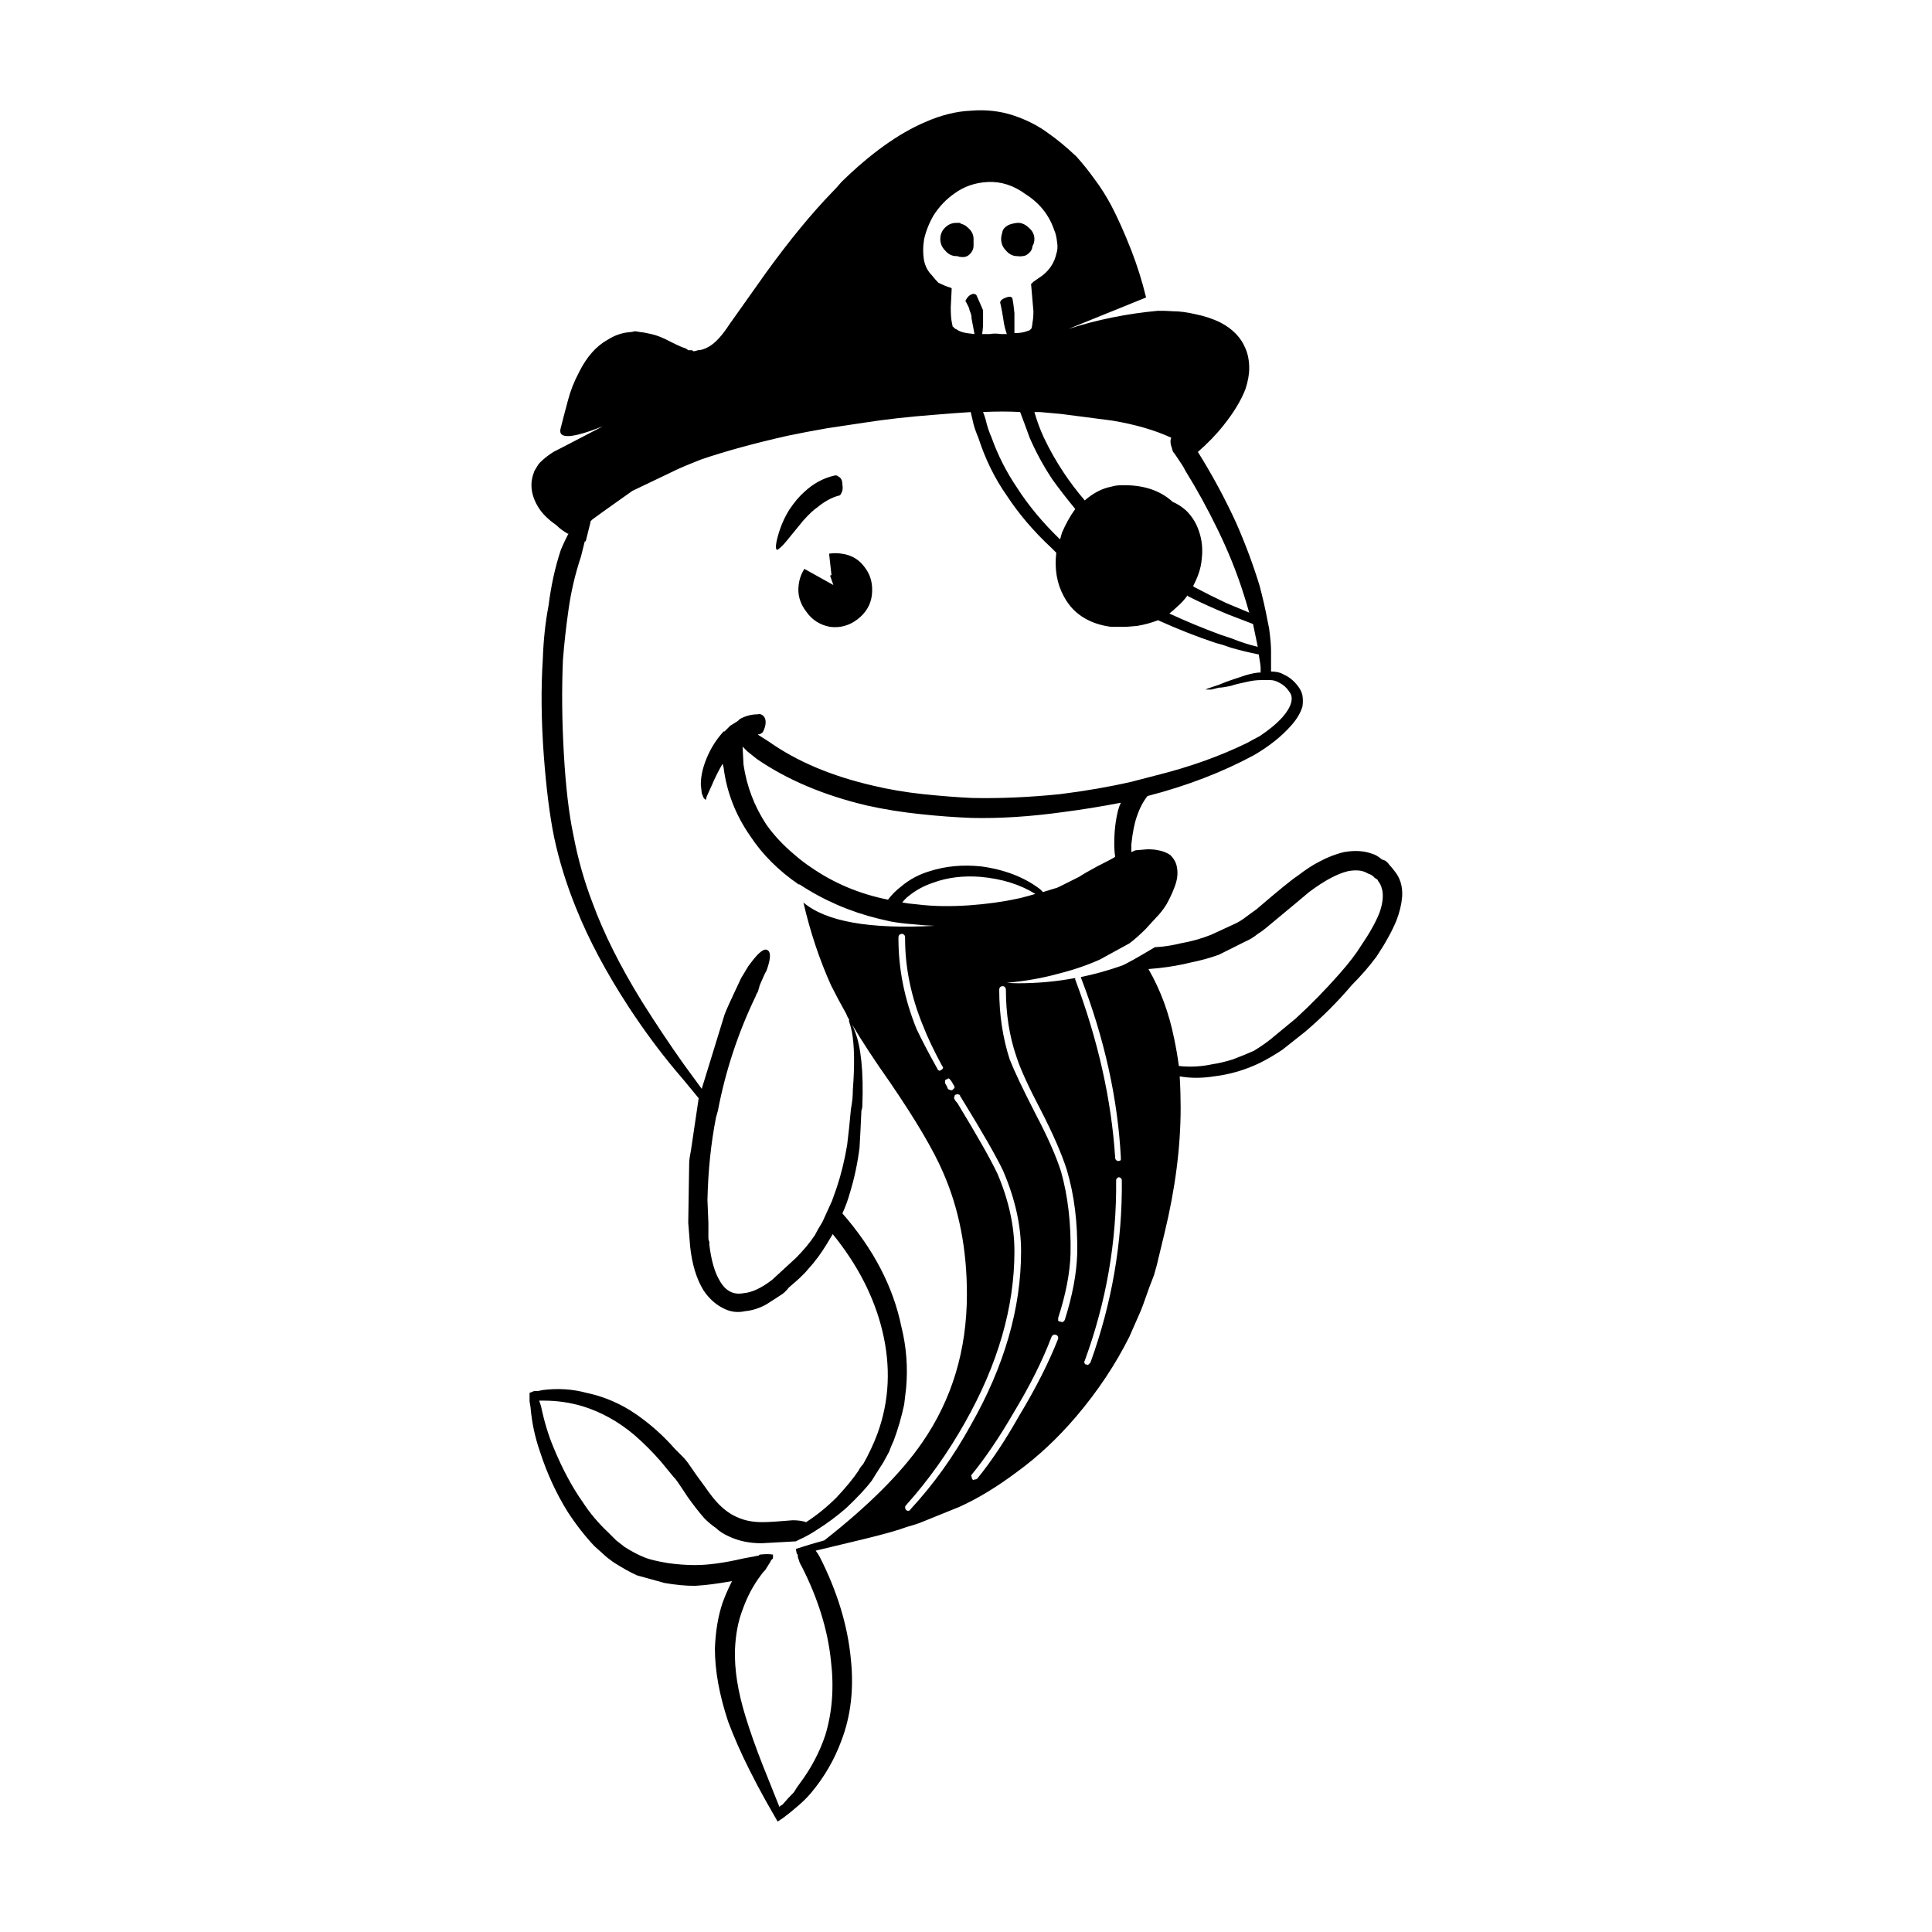
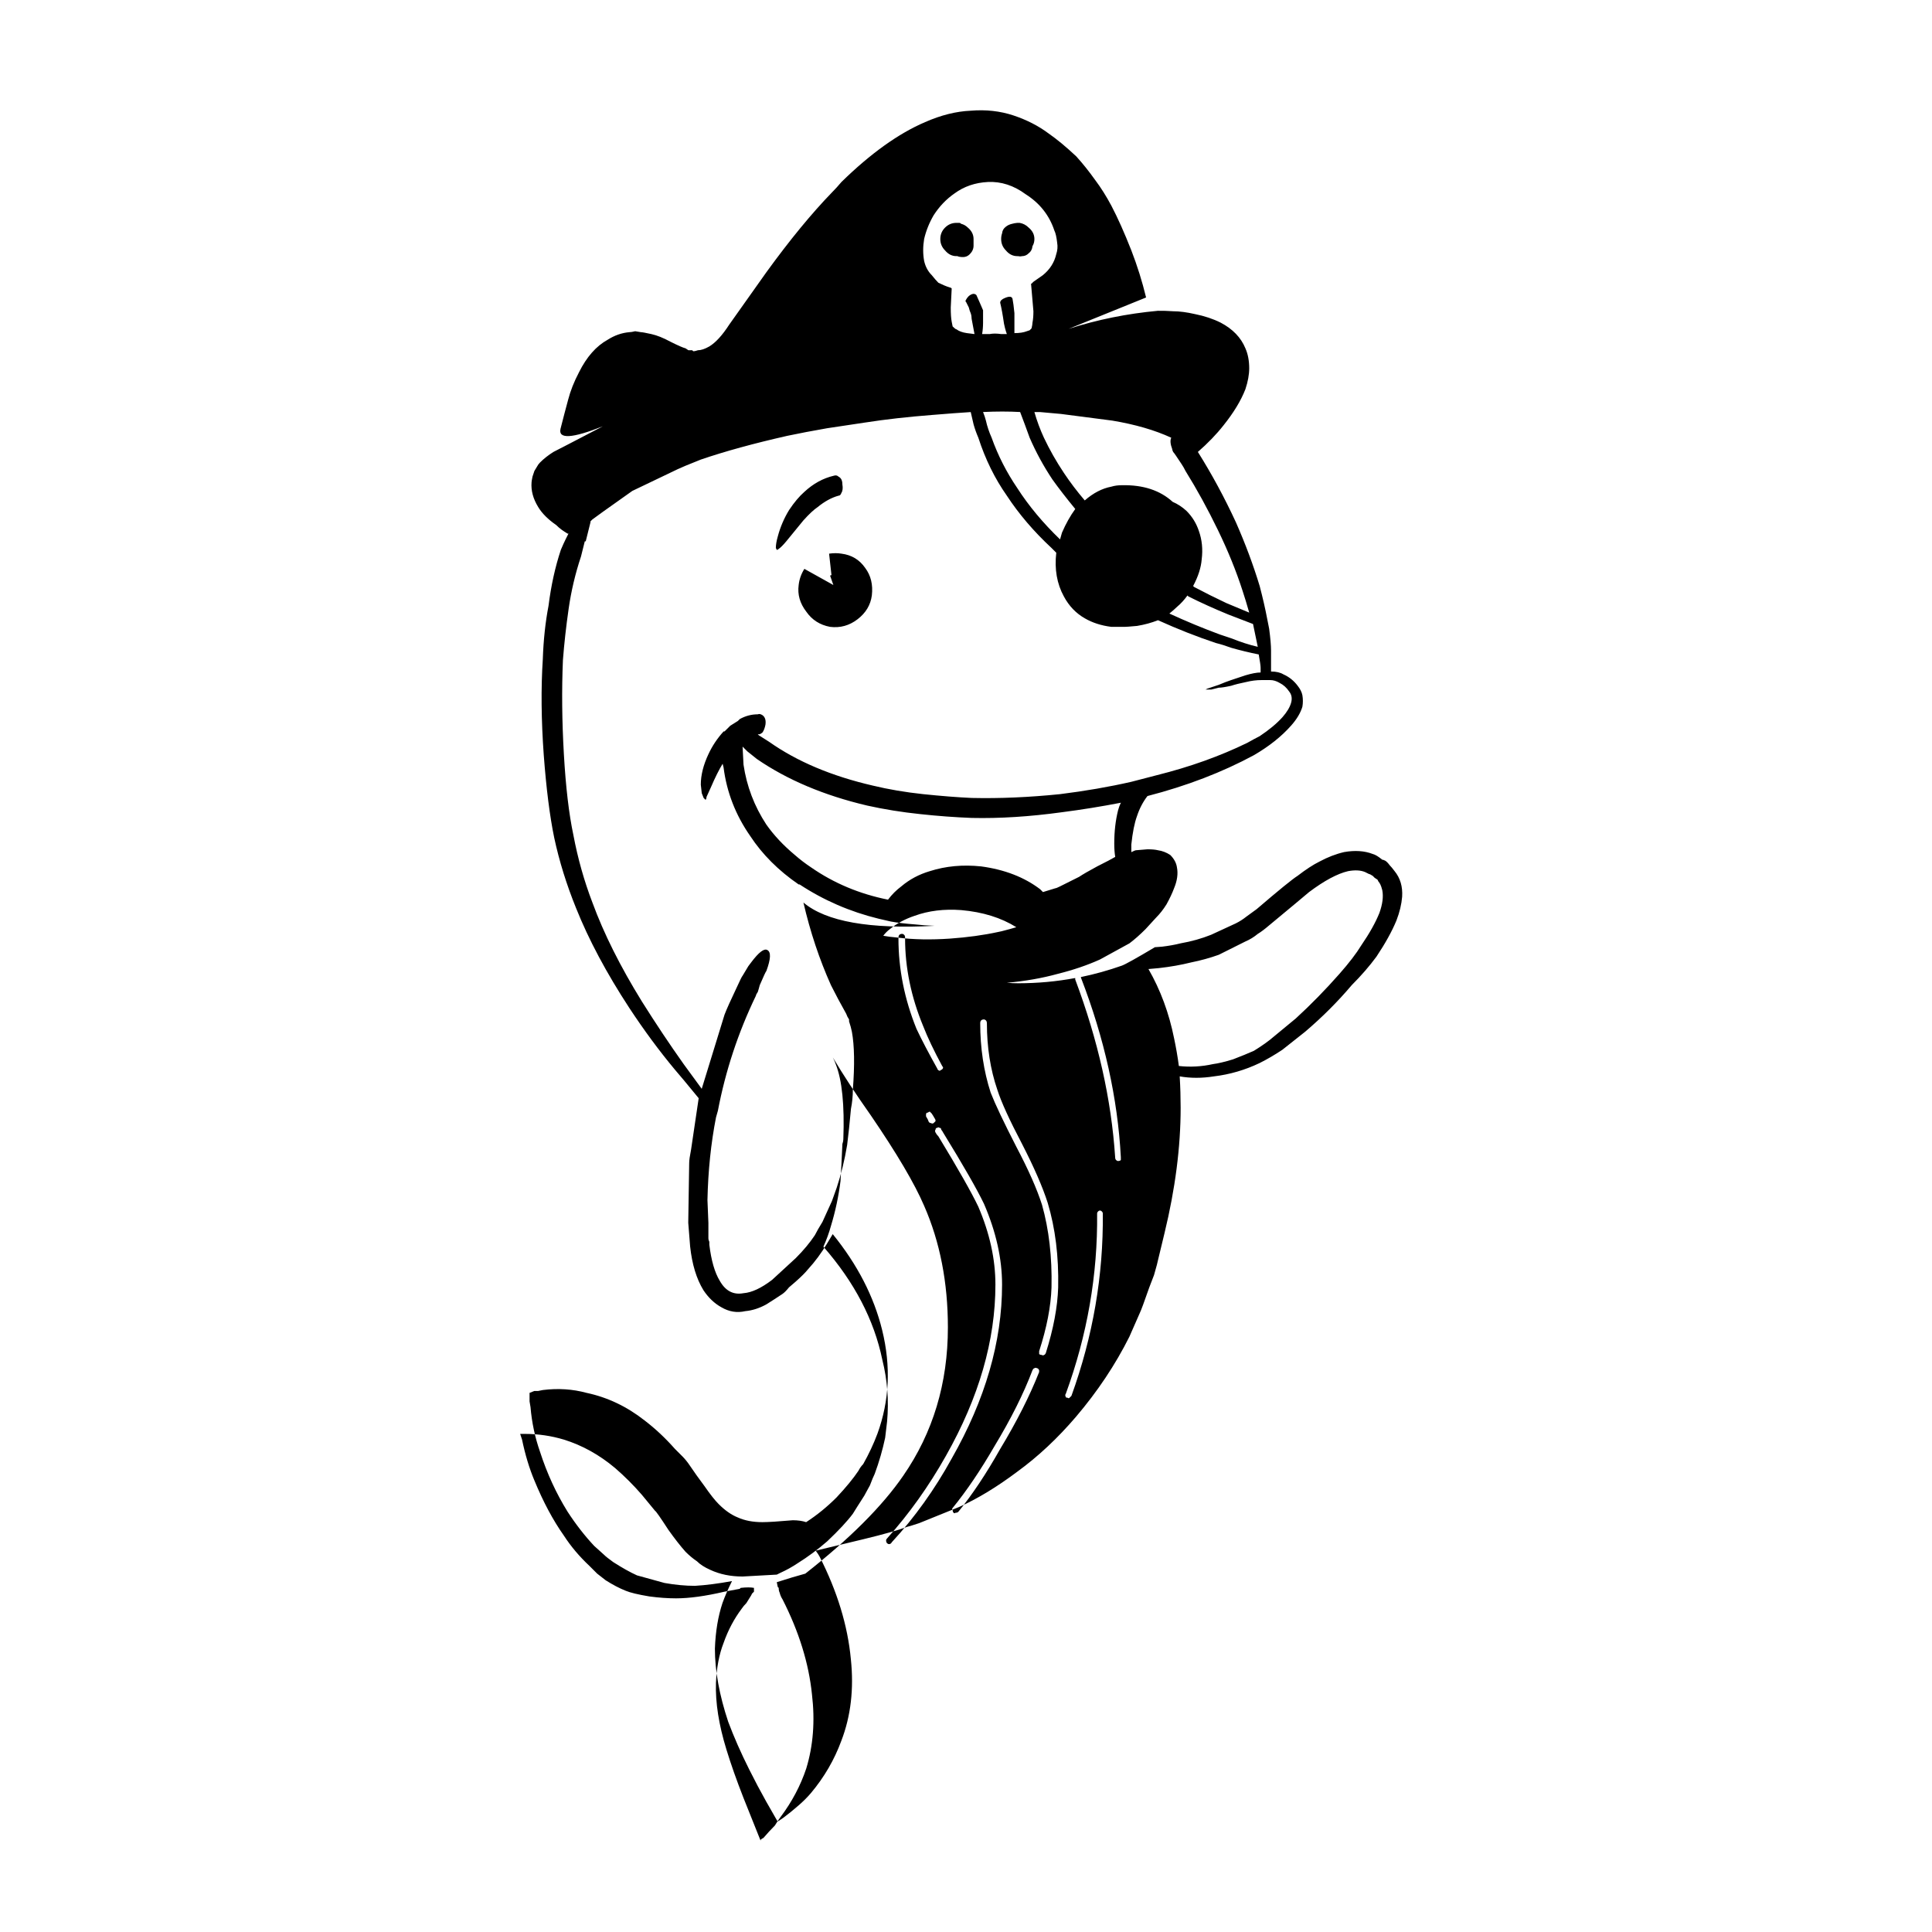
<svg xmlns="http://www.w3.org/2000/svg" fill="#000000" width="800px" height="800px" version="1.1" viewBox="144 144 512 512">
-   <path d="m285.62 268.81 0.758-1.258c0.168-0.336 0.422-0.672 0.758-1.008 1.004-1.008 2.184-1.93 3.523-2.773 1.008-0.5 5.371-2.769 13.102-6.801-8.172 3.242-11.91 3.453-11.211 0.629 0.715-2.812 1.387-5.371 2.016-7.684 0.602-2.336 1.566-4.773 2.898-7.305 2.012-4.031 4.531-6.887 7.559-8.566 1.844-1.176 3.777-1.848 5.789-2.016 0.336 0 0.84-0.082 1.516-0.25l1.512 0.25c0.336 0 1.258 0.168 2.769 0.504 1.512 0.336 3.188 1.008 5.039 2.016 2.016 1.008 3.356 1.598 4.031 1.766l0.758 0.504h1.008l0.25 0.25h0.25c0.168 0 0.5-0.082 1.008-0.25 0.84 0 1.844-0.336 3.019-1.008 1.676-1.008 3.445-2.941 5.289-5.793l9.824-13.855c6.215-8.566 12.008-15.617 17.383-21.16 0.836-0.84 1.684-1.766 2.519-2.769 7.723-7.559 15.113-12.848 22.168-15.871 4.195-1.848 8.227-2.856 12.09-3.023 4.031-0.336 7.809 0.082 11.336 1.258 3.527 1.176 6.637 2.769 9.324 4.785 2.184 1.512 4.613 3.527 7.301 6.047 1.684 1.848 3.359 3.945 5.039 6.297 1.516 2.016 2.941 4.281 4.285 6.801 1.676 3.191 3.438 7.137 5.289 11.84 1.574 4.07 2.879 8.23 3.906 12.469l-20.531 8.316c7.609-2.441 15.504-4.039 23.68-4.789 1.25-0.02 2.59 0.023 4.031 0.125 1.676 0 3.606 0.254 5.789 0.754 2.519 0.504 4.789 1.258 6.805 2.269 3.191 1.68 5.371 3.945 6.547 6.801 0.668 1.512 1.008 3.273 1.008 5.289 0 1.68-0.34 3.527-1.008 5.543-1.176 3.023-3.109 6.215-5.797 9.57-1.844 2.352-4.113 4.703-6.801 7.055 3.695 5.879 7.055 12.094 10.078 18.641 2.519 5.711 4.613 11.336 6.297 16.879 0.836 3.191 1.512 6.129 2.016 8.816l0.5 2.519c0.336 2.519 0.5 4.449 0.5 5.793v5.543c1.348 0 2.441 0.25 3.277 0.754 1.512 0.672 2.769 1.68 3.777 3.023 0.668 0.84 1.094 1.68 1.258 2.519 0.168 1.008 0.168 2.016 0 3.023-0.5 1.676-1.512 3.359-3.019 5.039-2.519 2.856-5.797 5.457-9.824 7.809-8.398 4.535-17.805 8.145-28.215 10.832-1.172 1.512-2.098 3.273-2.769 5.293-0.676 1.848-1.176 4.367-1.512 7.559v2.016c0.668-0.336 1.094-0.504 1.258-0.504l3.019-0.25c1.18 0 2.102 0.082 2.773 0.25 1.172 0.168 2.262 0.59 3.273 1.258 1.008 1.008 1.598 2.098 1.766 3.273 0.336 1.68 0.078 3.527-0.758 5.543-0.5 1.344-1.176 2.769-2.016 4.281-0.836 1.344-1.762 2.519-2.769 3.523l-2.769 3.023c-1.512 1.512-2.941 2.773-4.281 3.777l-7.812 4.281c-3.356 1.512-7.051 2.769-11.078 3.777-4.234 1.168-8.766 1.965-13.605 2.394 1.098 0.082 2.102 0.125 3.019 0.125 5.141 0 10.18-0.461 15.113-1.387v0.375c6.047 16.121 9.574 31.824 10.582 47.105 0 0.336 0.078 0.59 0.25 0.754 0.168 0.168 0.336 0.254 0.5 0.254 0.34 0 0.586-0.082 0.758-0.254v-0.754c-0.84-15.617-4.363-31.488-10.582-47.609v-0.129c3.672-0.762 7.281-1.766 10.832-3.019 0.914-0.324 3.856-1.965 8.816-4.914h0.25c0.547-0.039 1.086-0.082 1.637-0.125 1.723-0.203 3.367-0.496 4.91-0.883 2.856-0.504 5.543-1.258 8.062-2.266l6.547-3.023c1.008-0.504 1.93-1.094 2.769-1.766l2.769-2.016c5.879-5.039 9.492-7.977 10.832-8.816 2.184-1.68 4.113-2.941 5.797-3.777 2.184-1.176 4.363-2.016 6.547-2.519 2.856-0.504 5.371-0.336 7.559 0.504 0.676 0.168 1.512 0.672 2.519 1.512 0.168 0 0.418 0.082 0.754 0.25 0.336 0.168 0.758 0.59 1.258 1.258 0.336 0.336 0.758 0.84 1.258 1.512 1.516 1.848 2.184 4.113 2.016 6.801-0.168 2.016-0.668 4.113-1.512 6.297-1.176 2.856-2.938 6.043-5.289 9.57-1.852 2.519-4.035 5.039-6.555 7.559-3.691 4.367-7.809 8.48-12.34 12.344l-6.047 4.789c-2.016 1.344-4.031 2.519-6.047 3.527-3.863 1.848-7.891 3.019-12.094 3.523-3.188 0.504-6.211 0.504-9.066 0 0.172 2.856 0.25 5.625 0.25 8.312 0 10.414-1.426 21.496-4.281 33.25l-1.762 7.305c0 0.168-0.336 1.426-1.008 3.777l-1.258 3.273c-1.344 3.863-2.184 6.129-2.519 6.801l-2.769 6.297c-3.699 7.391-8.398 14.441-14.109 21.16-4.871 5.711-10.078 10.582-15.617 14.613-5.371 4.031-10.5 7.137-15.363 9.32l-10.582 4.281c-1.512 0.504-2.598 0.84-3.273 1.008-2.184 0.84-6.047 1.93-11.586 3.273l-12.594 3.023c0.5 0.672 0.836 1.176 1.004 1.512 4.703 9.238 7.477 18.305 8.316 27.207 0.836 7.894 0 15.113-2.519 21.664-1.852 5.039-4.535 9.656-8.059 13.855-1.008 1.176-2.102 2.266-3.277 3.273-1.344 1.176-2.688 2.269-4.031 3.273l-1.512 1.008-3.027-5.293c-1.512-2.688-3.019-5.539-4.531-8.562-2.184-4.367-4.035-8.566-5.543-12.594-2.348-7.055-3.527-13.52-3.527-19.398 0.168-4.535 0.84-8.566 2.016-12.09 0.668-1.848 1.512-3.777 2.519-5.793-3.695 0.672-6.965 1.09-9.824 1.258-2.519 0-5.207-0.254-8.059-0.758l-7.305-2.016c-1.852-0.84-3.945-2.016-6.297-3.523-1.176-0.84-2.016-1.512-2.519-2.016l-2.519-2.266c-2.519-2.688-4.871-5.711-7.055-9.07-3.019-4.867-5.457-10.16-7.301-15.871-1.348-3.863-2.184-7.809-2.519-11.84l-0.254-1.512v-1.258-0.504-0.504l1.258-0.5h1.008l1.258-0.254c4.031-0.504 7.898-0.25 11.586 0.754 5.543 1.176 10.668 3.609 15.371 7.305 2.856 2.184 5.539 4.703 8.059 7.559l2.016 2.016c0.668 0.672 1.34 1.512 2.012 2.519 1.008 1.512 2.269 3.273 3.777 5.293 1.512 2.184 2.769 3.777 3.777 4.785 1.676 1.68 3.359 2.856 5.039 3.527 1.844 0.84 4.031 1.258 6.547 1.258 1.516 0 4.203-0.168 8.062-0.504 1.344 0 2.519 0.168 3.527 0.504 2.856-1.848 5.539-4.031 8.059-6.551 2.519-2.688 4.449-5.039 5.797-7.055 0.336-0.672 0.754-1.258 1.258-1.766 1.512-2.688 2.769-5.371 3.777-8.059 3.188-8.734 3.609-17.887 1.258-27.457-2.184-8.898-6.555-17.383-13.102-25.441l-1.512 2.519c-1.512 2.519-3.188 4.785-5.039 6.801-0.668 0.84-1.762 1.934-3.277 3.277l-1.762 1.512c-0.668 0.84-1.258 1.426-1.762 1.766-1.516 1.008-2.941 1.93-4.285 2.769-1.844 1.008-3.695 1.598-5.539 1.766-2.184 0.504-4.285 0.168-6.297-1.008-1.844-1.008-3.445-2.519-4.789-4.535-1.852-3.023-3.019-6.887-3.527-11.586 0-0.168-0.168-2.269-0.5-6.297l0.25-15.871c0-0.672 0.168-1.848 0.5-3.527l2.016-13.605c-3.019-3.691-5.121-6.211-6.297-7.559-4.203-5.039-8.227-10.496-12.094-16.375-6.043-9.234-10.746-18.051-14.105-26.449-2.519-6.211-4.453-12.426-5.789-18.641-1.18-5.711-2.102-13.016-2.773-21.918-0.668-9.238-0.754-17.719-0.25-25.441 0.172-5.039 0.676-9.742 1.512-14.109 0.676-5.371 1.766-10.328 3.277-14.859 0.5-1.176 0.926-2.102 1.258-2.773l0.758-1.512-0.219 0.023c-1.172-0.672-2.184-1.426-3.019-2.269-2.184-1.512-3.777-3.106-4.789-4.785-1.344-2.184-1.934-4.367-1.762-6.551 0-0.168 0.082-0.672 0.25-1.512zm38.043-0.504-12.094 5.793-7.809 5.543c-0.676 0.5-1.598 1.176-2.769 2.016l-0.508 0.504v0.25l-1.258 5.039h-0.25l-1.008 4.031c-1.512 4.535-2.602 9.152-3.273 13.855-0.676 4.703-1.18 9.238-1.516 13.605-0.336 7.894-0.25 16.207 0.254 24.941 0.5 8.734 1.34 15.871 2.519 21.41 1.172 6.215 2.856 12.176 5.039 17.883 3.019 8.23 7.391 16.961 13.098 26.199 3.695 5.879 7.391 11.418 11.086 16.625l4.789 6.547 6.043-19.648c0.508-1.344 1.594-3.777 3.277-7.305 0.836-1.848 1.344-2.856 1.512-3.023l1.512-2.519 0.758-1.008c2.016-2.688 3.445-3.777 4.281-3.273 1.008 0.504 0.926 2.352-0.25 5.543-0.168 0.168-0.754 1.426-1.762 3.777-0.172 0.672-0.34 1.258-0.508 1.766-0.336 0.5-0.5 0.84-0.5 1.008-4.703 9.742-8.059 19.902-10.078 30.48l-0.5 1.762c-1.348 6.887-2.102 14.191-2.269 21.918l0.25 6.047v4.031c0 0.336 0.082 0.672 0.25 1.008v0.754c0.508 4.199 1.434 7.391 2.769 9.57 1.516 2.688 3.609 3.777 6.297 3.273 2.184-0.168 4.703-1.344 7.559-3.523l6.297-5.793c2.016-2.016 3.699-4.031 5.039-6.047 0.508-1.008 1.18-2.184 2.016-3.527 0.668-1.512 1.512-3.359 2.519-5.539l1.258-3.527c1.176-3.527 2.098-7.305 2.769-11.336 0.34-2.688 0.676-5.879 1.008-9.57 0.336-1.68 0.5-3.359 0.5-5.039 0.508-6.551 0.422-11.672-0.25-15.367-0.168-0.84-0.418-1.762-0.754-2.769v-0.504c-0.336-0.504-0.59-1.008-0.758-1.512-1.512-2.688-2.856-5.207-4.031-7.559-3.066-6.828-5.504-14.137-7.305-21.918 5.973 5.055 17.559 7.109 34.766 6.172-1.852-0.059-3.617-0.184-5.293-0.379-2.352-0.168-4.449-0.418-6.297-0.754l-3.273-0.754c-7.559-1.848-14.527-4.871-20.91-9.07h-0.25c-5.371-3.691-9.652-7.977-12.848-12.848-3.863-5.543-6.215-11.586-7.055-18.137l-0.25-1.008c-1.008 1.676-2.016 3.695-3.019 6.043l-1.258 2.773c0 0.336-0.09 0.59-0.254 0.754-0.168-0.168-0.336-0.336-0.5-0.504l-0.5-1.258c-0.168-1.344-0.254-2.098-0.254-2.269 0-2.519 0.676-5.207 2.016-8.059 1.008-2.184 2.352-4.199 4.031-6.047h0.25l1.516-1.512 2.012-1.258 0.508-0.504c1.512-0.84 3.106-1.258 4.781-1.258 0.336-0.168 0.758-0.082 1.258 0.25 0.676 0.504 0.926 1.344 0.758 2.519-0.168 0.84-0.422 1.512-0.758 2.016-0.168 0.168-0.418 0.336-0.754 0.504l-0.516-0.004 0.254 0.254 2.769 1.762c7.387 5.207 16.543 9.07 27.457 11.59 4.195 1.008 8.648 1.766 13.348 2.266 4.871 0.504 9.156 0.84 12.848 1.008 7.391 0.168 15.203-0.168 23.43-1.008 6.723-0.84 13.02-1.93 18.895-3.273l6.801-1.766c8.738-2.184 16.707-5.039 23.93-8.562 1.18-0.672 2.269-1.258 3.277-1.766 2.519-1.68 4.535-3.359 6.047-5.039 1.176-1.344 1.934-2.602 2.269-3.777 0.336-1.176 0.168-2.184-0.508-3.023-0.676-1.008-1.512-1.766-2.519-2.266-0.84-0.504-1.676-0.758-2.519-0.758h-2.269c-1.34 0-2.688 0.168-4.031 0.504-1.676 0.336-3.019 0.672-4.031 1.008-1.512 0.336-2.602 0.504-3.277 0.504-0.668 0.168-1.34 0.336-2.012 0.5h-0.508-0.5-0.5l0.5-0.25 3.019-1.008c1.18-0.5 2.269-0.922 3.277-1.258 1.512-0.5 2.769-0.922 3.777-1.258 1.684-0.5 3.019-0.754 4.031-0.754v-1.258c0-0.504-0.168-1.676-0.5-3.523-2.519-0.504-4.953-1.094-7.305-1.766-1.344-0.504-2.688-0.926-4.031-1.258-5.039-1.68-10.16-3.695-15.363-6.047-1.684 0.672-3.527 1.176-5.543 1.512-1.844 0.168-2.938 0.25-3.273 0.25h-1.766-1.762c-2.691-0.336-5.039-1.094-7.055-2.269-2.348-1.344-4.195-3.273-5.539-5.793-1.844-3.359-2.519-7.219-2.016-11.586l-1.258-1.258c-4.699-4.367-8.645-8.984-11.836-13.855-3.191-4.535-5.711-9.656-7.559-15.367-0.508-1.172-0.926-2.348-1.258-3.523l-0.758-3.273c-2.688 0.168-6.047 0.418-10.078 0.754-6.547 0.504-12.512 1.176-17.883 2.016l-10.078 1.512c-3.863 0.676-7.391 1.344-10.578 2.016-8.906 2.016-16.543 4.113-22.926 6.297-3.359 1.336-5.379 2.176-6.047 2.512zm74.562-65.242c0.168 0 0.336 0.082 0.5 0.25 0.676 0.168 1.258 0.504 1.766 1.008 1.004 0.84 1.512 1.848 1.512 3.023v0.754 1.008c0 0.84-0.34 1.594-1.008 2.266-0.5 0.504-1.094 0.754-1.762 0.754-0.676 0-1.18-0.082-1.516-0.25h-0.25c-1.176 0-2.18-0.504-3.019-1.512-0.84-0.84-1.258-1.848-1.258-3.023s0.418-2.184 1.258-3.023c0.84-0.84 1.844-1.258 3.019-1.258 0.172 0.004 0.418 0.004 0.758 0.004zm15.867 0h0.129c0.914 0.156 1.711 0.574 2.391 1.258 1.008 0.84 1.516 1.848 1.516 3.023 0 0.688-0.168 1.32-0.508 1.891-0.082 0.82-0.422 1.453-1.008 1.891-0.5 0.504-1.094 0.754-1.762 0.754-0.344 0.086-0.68 0.086-1.008 0h-0.25c-1.176 0-2.184-0.504-3.019-1.512-0.84-0.84-1.258-1.848-1.258-3.023 0-0.535 0.078-1.039 0.25-1.512 0.062-0.723 0.398-1.309 1.008-1.762 0.453-0.367 1.004-0.621 1.633-0.758 0.434-0.125 0.895-0.211 1.387-0.25h0.5zm-8.309-10.832c-3.359 0.168-6.297 1.176-8.816 3.023-2.184 1.512-4.031 3.441-5.543 5.793-1.172 2.016-2.012 4.113-2.519 6.297-0.336 2.016-0.336 3.945 0 5.793 0.336 1.512 1.008 2.769 2.016 3.777 0.668 0.84 1.258 1.512 1.762 2.016 1.008 0.504 2.016 0.926 3.027 1.258 0.168 0 0.336 0.082 0.5 0.254l-0.25 5.039c0 1.676 0.082 2.938 0.25 3.777l0.25 1.258c0.508 0.5 0.84 0.754 1.008 0.754 0.676 0.504 1.598 0.84 2.769 1.008l2.016 0.254-0.758-4.031c0-0.5-0.078-1.008-0.25-1.512-0.168-0.336-0.336-0.84-0.5-1.512l-0.758-1.512c-0.168 0-0.168-0.168 0-0.504 0.172-0.336 0.418-0.672 0.758-1.008 0.84-0.672 1.512-0.754 2.012-0.254 0.168 0.336 0.508 1.094 1.008 2.269l0.758 1.766v3.273c0 1.008-0.082 2.016-0.25 3.023h2.012c0.84-0.168 1.844-0.168 3.027 0h1.512l-0.25-0.754c-0.168-0.504-0.336-1.176-0.508-2.016-0.336-2.348-0.676-4.195-1.008-5.539 0-0.504 0.422-0.926 1.258-1.258 1.18-0.504 1.852-0.422 2.016 0.25 0.168 0.84 0.336 2.098 0.5 3.777v4.281 1.008c1.348 0 2.441-0.168 3.277-0.5l0.758-0.254 0.5-0.504c0.168-0.672 0.25-1.172 0.25-1.512 0.172-0.84 0.25-1.848 0.25-3.023l-0.629-7.305h0.129l0.5-0.504 2.519-1.766c1.852-1.512 3.027-3.359 3.527-5.543 0.34-1.008 0.418-2.016 0.25-3.023-0.168-1.512-0.418-2.602-0.754-3.273-1.344-4.031-3.863-7.219-7.559-9.57-3.184-2.352-6.539-3.441-10.066-3.273zm-39.555 78.09c0.676 0.336 1.008 1.008 1.008 2.016 0.172 1.008 0.082 1.766-0.25 2.269-0.168 0.5-0.422 0.754-0.758 0.754-1.844 0.504-3.691 1.512-5.539 3.023-1.008 0.672-2.269 1.848-3.777 3.523-2.352 2.856-3.863 4.703-4.535 5.543-0.836 1.008-1.512 1.68-2.012 2.016-0.172 0.168-0.34 0.254-0.508 0.254l-0.25-0.504c0-0.84 0.172-1.848 0.508-3.023 0.668-2.519 1.676-4.871 3.019-7.055 1.344-2.016 2.688-3.609 4.031-4.789 2.352-2.184 4.953-3.609 7.809-4.281 0.504-0.168 0.922-0.082 1.254 0.254zm51.898-17.129c0.668 2.348 1.512 4.617 2.519 6.801 1.512 3.191 3.273 6.297 5.289 9.32 1.676 2.519 3.527 4.953 5.539 7.305 2.254-1.969 4.606-3.188 7.055-3.652 0.828-0.25 1.746-0.379 2.769-0.379 5.629-0.121 10.121 1.344 13.477 4.41 1.324 0.57 2.543 1.367 3.656 2.394 1.512 1.512 2.598 3.273 3.273 5.293 0.84 2.348 1.094 4.867 0.758 7.559-0.172 2.184-0.926 4.535-2.269 7.055l0.25 0.25c2.859 1.512 5.711 2.941 8.566 4.281 2.016 0.84 4.031 1.68 6.047 2.519-0.676-2.352-1.258-4.281-1.766-5.793-1.676-5.207-3.856-10.582-6.547-16.121-2.688-5.543-5.539-10.746-8.566-15.617-0.336-0.672-0.668-1.258-1.004-1.762l-1.516-2.269c-0.336-0.504-0.586-0.84-0.754-1.008-0.172-0.336-0.25-0.586-0.25-0.754-0.508-1.344-0.59-2.348-0.254-3.023-4.363-2.016-9.57-3.523-15.617-4.535l-13.605-1.766c-0.168 0-2.012-0.168-5.539-0.5zm-12.852 2.266c0.336 1.512 0.84 3.023 1.516 4.535 1.676 4.703 3.945 9.152 6.801 13.352 3.019 4.699 6.801 9.234 11.336 13.602l0.5-1.766c1.008-2.348 2.184-4.449 3.527-6.297-2.348-2.856-4.363-5.457-6.047-7.809-2.352-3.527-4.363-7.219-6.043-11.086-0.84-2.348-1.684-4.617-2.519-6.801-3.027-0.168-6.297-0.168-9.824 0 0.336 0.844 0.586 1.598 0.754 2.269zm53.656 46.602-0.25-0.25c-0.84 1.176-1.766 2.184-2.769 3.023-0.508 0.5-1.18 1.09-2.016 1.762 4.367 2.016 8.816 3.863 13.352 5.543 1.004 0.336 2.012 0.672 3.019 1.008 2.519 1.008 4.871 1.766 7.055 2.266-0.508-2.348-0.926-4.363-1.258-6.043-2.184-0.84-4.367-1.68-6.555-2.519-3.688-1.516-7.223-3.109-10.578-4.789zm15.113 91.441-7.055 3.527c-2.352 0.84-4.781 1.512-7.301 2.016-2.688 0.672-5.543 1.176-8.566 1.512l-2.769 0.25c3.188 5.543 5.457 11.672 6.801 18.387 0.5 2.352 0.926 4.789 1.258 7.305 3.019 0.336 6.047 0.168 9.066-0.504 1.344-0.168 3.106-0.59 5.289-1.258 2.184-0.84 4.035-1.594 5.543-2.269 2.18-1.344 3.945-2.602 5.289-3.777l5.797-4.785c4.031-3.695 7.891-7.641 11.586-11.84 2.519-2.856 4.453-5.371 5.789-7.559 2.184-3.191 3.777-6.047 4.789-8.566 0.84-2.348 1.094-4.363 0.758-6.043-0.172-0.672-0.34-1.176-0.508-1.512-0.168-0.336-0.336-0.586-0.5-0.754l-0.25-0.504-0.758-0.5-0.5-0.504c-0.508-0.336-0.84-0.504-1.008-0.504l-1.008-0.504c-1.176-0.504-2.688-0.59-4.531-0.25-2.856 0.672-6.297 2.519-10.332 5.543-1.172 1.008-4.703 3.945-10.578 8.816-1.176 1.008-2.184 1.762-3.019 2.266-1.012 0.84-2.106 1.512-3.281 2.012zm-100.76-98.996c1.512 2.016 2.098 4.449 1.762 7.305-0.336 2.519-1.594 4.617-3.777 6.297s-4.613 2.352-7.301 2.016c-2.688-0.504-4.789-1.848-6.297-4.031-1.684-2.184-2.352-4.535-2.016-7.055 0.168-1.512 0.668-2.938 1.512-4.281l7.684 4.281-0.879-2.519c0.121 0 0.246-0.043 0.375-0.125l-0.629-5.668c1.18-0.168 2.269-0.168 3.277 0 2.68 0.34 4.781 1.598 6.289 3.781zm0.504 62.973c-11.414-2.688-21.156-6.801-29.219-12.344l-2.519-2.016-1.258-1.258 0.25 4.789c0.84 5.711 2.856 11 6.047 15.871 2.016 2.856 4.535 5.543 7.559 8.062 1.344 1.176 2.769 2.269 4.285 3.273 6.043 4.199 12.848 7.055 20.402 8.566 1.008-1.344 2.18-2.519 3.527-3.527 2.184-1.848 4.703-3.191 7.559-4.031 4.195-1.344 8.727-1.766 13.598-1.258 6.219 0.84 11.426 2.856 15.621 6.043l0.754 0.758 3.277-1.008c0.168 0 0.59-0.168 1.258-0.504 1.344-0.672 3.019-1.512 5.039-2.519 1.008-0.672 2.602-1.594 4.789-2.769 2.348-1.176 3.945-2.016 4.789-2.519-0.168-1.008-0.254-2.184-0.254-3.527 0-3.191 0.336-6.129 1.008-8.816 0.172-0.672 0.418-1.344 0.758-2.016-5.211 1.008-10.414 1.848-15.621 2.519-8.562 1.176-16.543 1.68-23.93 1.512-4.363-0.168-8.895-0.5-13.598-1.008-4.883-0.508-9.586-1.262-14.121-2.273zm8.312 35.016v0.25c0 8.062 1.594 16.039 4.789 23.93 1.344 2.856 3.191 6.383 5.539 10.582 0 0.168 0.172 0.336 0.508 0.504 0.168 0 0.336-0.082 0.5-0.254 0.168 0 0.336-0.168 0.5-0.5 0-0.168-0.078-0.336-0.25-0.504-2.18-4.031-3.863-7.559-5.039-10.582-3.191-7.723-4.789-15.449-4.789-23.176v-0.25c0-0.336-0.078-0.59-0.25-0.754-0.168-0.168-0.336-0.254-0.5-0.254-0.34 0-0.586 0.082-0.758 0.254-0.164 0.168-0.25 0.418-0.25 0.754zm5.039-8.816c4.031 0.504 8.566 0.59 13.605 0.25 4.699-0.336 8.984-0.922 12.848-1.766 0.168 0 1.176-0.25 3.019-0.754l1.766-0.504c-4.031-2.519-8.898-4.031-14.613-4.535-4.531-0.336-8.645 0.168-12.344 1.512-2.519 0.84-4.703 2.016-6.547 3.523-0.676 0.504-1.258 1.094-1.762 1.766 0.84 0.172 2.18 0.344 4.027 0.508zm-99.754 133.01c0.84 4.031 1.934 7.641 3.273 10.832 2.352 5.711 4.961 10.582 7.812 14.609 1.844 2.856 4.113 5.543 6.801 8.062 1.176 1.176 1.852 1.848 2.016 2.016l2.262 1.766c1.852 1.176 3.609 2.102 5.293 2.773 1.172 0.5 3.273 1.008 6.297 1.512 2.519 0.336 4.871 0.504 7.051 0.504 3.527 0 7.809-0.59 12.848-1.766l4.035-0.754 0.25-0.254c1.512-0.168 2.688-0.168 3.527 0v1.008l-0.508 0.504-0.25 0.504c-0.5 0.84-0.926 1.512-1.258 2.016-0.5 0.504-0.926 1.008-1.258 1.512-2.016 2.688-3.609 5.711-4.789 9.07-1.176 3.019-1.844 6.547-2.012 10.578-0.168 5.207 0.754 11.086 2.769 17.633 1.176 3.863 2.688 8.145 4.531 12.848l4.535 11.336v-0.254c0.168-0.168 0.422-0.336 0.758-0.5 1.004-1.176 2.012-2.269 3.019-3.277 0.5-0.84 1.008-1.594 1.512-2.266 3.027-4.031 5.289-8.312 6.805-12.848 1.844-6.043 2.352-12.594 1.512-19.648-0.84-8.23-3.445-16.625-7.809-25.191-0.336-0.504-0.59-1.09-0.758-1.766-0.168-0.336-0.25-0.754-0.25-1.258l-0.25-0.25-0.254-1.258 4.035-1.258c1.172-0.336 2.352-0.672 3.523-1.008 11.758-9.234 20.41-17.883 25.949-25.945 7.891-11.418 11.836-24.52 11.836-39.297 0-11.922-2.098-22.672-6.297-32.242-2.519-5.879-7.223-13.855-14.105-23.93-4.031-5.711-7.387-10.832-10.078-15.367 0.34 0.672 0.586 1.258 0.758 1.766 1.676 4.199 2.348 10.832 2.012 19.902 0 0.336-0.078 0.754-0.25 1.258-0.168 3.863-0.336 7.137-0.5 9.824-0.508 4.031-1.344 7.977-2.519 11.84-0.508 1.848-1.176 3.695-2.016 5.543 8.23 9.406 13.438 19.398 15.621 29.977 1.34 5.375 1.762 10.832 1.258 16.375-0.168 1.344-0.336 2.773-0.508 4.281-0.676 3.191-1.594 6.383-2.769 9.57-0.336 0.676-0.758 1.68-1.258 3.023l-1.512 2.773c-1.512 2.348-2.519 3.945-3.027 4.785-1.512 2.016-3.777 4.449-6.801 7.305-2.519 2.184-5.121 4.113-7.809 5.793-1.512 1.008-3.027 1.848-4.535 2.519l-1.008 0.504-9.066 0.504c-3.191 0-6.047-0.59-8.566-1.766-1.512-0.672-2.688-1.426-3.523-2.269-1.008-0.672-2.016-1.512-3.027-2.519-1.344-1.512-2.856-3.441-4.531-5.793-2.184-3.359-3.359-5.039-3.527-5.039l-3.527-4.281c-2.184-2.519-4.535-4.867-7.055-7.055-4.195-3.527-8.727-6.047-13.598-7.559-3.359-1.008-6.805-1.512-10.332-1.512h-1.258zm122.93-111.09c-0.168-0.168-0.336-0.254-0.5-0.254-0.336 0-0.59 0.082-0.758 0.254-0.168 0.168-0.25 0.418-0.25 0.754 0 6.547 0.926 12.68 2.769 18.387 1.18 3.023 3.445 7.809 6.805 14.359 3.191 6.043 5.457 11.168 6.801 15.363 1.844 6.551 2.691 13.855 2.519 21.918-0.168 5.039-1.258 10.664-3.273 16.879v0.754c0.168 0.168 0.418 0.25 0.754 0.25 0.172 0.168 0.34 0.168 0.508 0 0.168 0 0.336-0.168 0.5-0.5 2.016-6.383 3.109-12.176 3.277-17.383 0.168-8.23-0.758-15.703-2.773-22.422-1.34-4.195-3.609-9.402-6.801-15.617-3.356-6.383-5.539-11.168-6.547-14.359-1.844-5.375-2.769-11.254-2.769-17.633-0.008-0.332-0.098-0.582-0.262-0.75zm-13.602 25.945c-0.168-0.336-0.422-0.754-0.758-1.258-0.168-0.168-0.336-0.336-0.5-0.504-0.168 0-0.336 0.082-0.508 0.25-0.336 0-0.5 0.168-0.5 0.504v0.504c0.336 0.504 0.586 1.008 0.754 1.512 0.168 0.168 0.336 0.254 0.508 0.254 0.336 0.168 0.586 0.168 0.754 0 0.168-0.168 0.336-0.336 0.508-0.504-0.008-0.336-0.09-0.59-0.258-0.758zm1.262 2.519c-0.168-0.168-0.336-0.168-0.508 0-0.336 0-0.5 0.168-0.5 0.504-0.172 0.168-0.172 0.418 0 0.754 0.168 0.336 0.418 0.672 0.754 1.008 5.207 8.566 8.738 14.781 10.582 18.641 3.019 7.055 4.531 13.938 4.531 20.656 0 14.777-4.363 29.891-13.098 45.344-4.535 8.062-9.742 15.363-15.617 21.918-0.168 0.168-0.254 0.336-0.254 0.5 0 0.336 0.09 0.59 0.254 0.758 0.168 0.168 0.336 0.25 0.5 0.25 0.336 0 0.59-0.168 0.758-0.504 6.043-6.547 11.336-13.938 15.867-22.168 8.898-15.617 13.352-30.984 13.352-46.098 0-6.887-1.598-14.023-4.789-21.41-1.852-3.863-5.461-10.16-10.832-18.895-0.168-0.336-0.336-0.59-0.5-0.754 0-0.336-0.168-0.504-0.5-0.504zm41.812 22.672c0.168 16.289-2.602 32.242-8.316 47.863-0.168 0.168-0.168 0.422 0 0.754 0 0.168 0.172 0.25 0.508 0.25 0.168 0.168 0.336 0.168 0.5 0 0.168-0.168 0.336-0.336 0.5-0.5 5.711-15.785 8.48-31.91 8.316-48.367 0-0.168-0.082-0.336-0.25-0.504-0.172-0.168-0.34-0.25-0.508-0.25-0.168 0-0.336 0.082-0.5 0.25-0.164 0.168-0.25 0.336-0.25 0.504zm-17.129 41.562c-2.348 6.215-5.711 12.93-10.078 20.152-3.695 6.383-7.387 11.84-11.086 16.375-0.168 0.168-0.168 0.336 0 0.504 0 0.336 0.09 0.59 0.254 0.754 0.168 0.168 0.336 0.168 0.5 0 0.336 0 0.59-0.082 0.758-0.254 3.691-4.535 7.391-10.078 11.078-16.625 4.367-7.219 7.812-14.023 10.332-20.402v-0.504c-0.168-0.336-0.336-0.504-0.508-0.504-0.336-0.168-0.586-0.168-0.754 0-0.156 0-0.324 0.168-0.496 0.504z" fill-rule="evenodd" />
+   <path d="m285.62 268.81 0.758-1.258c0.168-0.336 0.422-0.672 0.758-1.008 1.004-1.008 2.184-1.93 3.523-2.773 1.008-0.5 5.371-2.769 13.102-6.801-8.172 3.242-11.91 3.453-11.211 0.629 0.715-2.812 1.387-5.371 2.016-7.684 0.602-2.336 1.566-4.773 2.898-7.305 2.012-4.031 4.531-6.887 7.559-8.566 1.844-1.176 3.777-1.848 5.789-2.016 0.336 0 0.84-0.082 1.516-0.25l1.512 0.25c0.336 0 1.258 0.168 2.769 0.504 1.512 0.336 3.188 1.008 5.039 2.016 2.016 1.008 3.356 1.598 4.031 1.766l0.758 0.504h1.008l0.25 0.25h0.25c0.168 0 0.5-0.082 1.008-0.25 0.84 0 1.844-0.336 3.019-1.008 1.676-1.008 3.445-2.941 5.289-5.793l9.824-13.855c6.215-8.566 12.008-15.617 17.383-21.16 0.836-0.84 1.684-1.766 2.519-2.769 7.723-7.559 15.113-12.848 22.168-15.871 4.195-1.848 8.227-2.856 12.09-3.023 4.031-0.336 7.809 0.082 11.336 1.258 3.527 1.176 6.637 2.769 9.324 4.785 2.184 1.512 4.613 3.527 7.301 6.047 1.684 1.848 3.359 3.945 5.039 6.297 1.516 2.016 2.941 4.281 4.285 6.801 1.676 3.191 3.438 7.137 5.289 11.84 1.574 4.07 2.879 8.23 3.906 12.469l-20.531 8.316c7.609-2.441 15.504-4.039 23.68-4.789 1.25-0.02 2.59 0.023 4.031 0.125 1.676 0 3.606 0.254 5.789 0.754 2.519 0.504 4.789 1.258 6.805 2.269 3.191 1.68 5.371 3.945 6.547 6.801 0.668 1.512 1.008 3.273 1.008 5.289 0 1.68-0.34 3.527-1.008 5.543-1.176 3.023-3.109 6.215-5.797 9.57-1.844 2.352-4.113 4.703-6.801 7.055 3.695 5.879 7.055 12.094 10.078 18.641 2.519 5.711 4.613 11.336 6.297 16.879 0.836 3.191 1.512 6.129 2.016 8.816l0.5 2.519c0.336 2.519 0.5 4.449 0.5 5.793v5.543c1.348 0 2.441 0.25 3.277 0.754 1.512 0.672 2.769 1.68 3.777 3.023 0.668 0.84 1.094 1.68 1.258 2.519 0.168 1.008 0.168 2.016 0 3.023-0.5 1.676-1.512 3.359-3.019 5.039-2.519 2.856-5.797 5.457-9.824 7.809-8.398 4.535-17.805 8.145-28.215 10.832-1.172 1.512-2.098 3.273-2.769 5.293-0.676 1.848-1.176 4.367-1.512 7.559v2.016c0.668-0.336 1.094-0.504 1.258-0.504l3.019-0.25c1.18 0 2.102 0.082 2.773 0.25 1.172 0.168 2.262 0.59 3.273 1.258 1.008 1.008 1.598 2.098 1.766 3.273 0.336 1.68 0.078 3.527-0.758 5.543-0.5 1.344-1.176 2.769-2.016 4.281-0.836 1.344-1.762 2.519-2.769 3.523l-2.769 3.023c-1.512 1.512-2.941 2.773-4.281 3.777l-7.812 4.281c-3.356 1.512-7.051 2.769-11.078 3.777-4.234 1.168-8.766 1.965-13.605 2.394 1.098 0.082 2.102 0.125 3.019 0.125 5.141 0 10.18-0.461 15.113-1.387v0.375c6.047 16.121 9.574 31.824 10.582 47.105 0 0.336 0.078 0.59 0.25 0.754 0.168 0.168 0.336 0.254 0.5 0.254 0.34 0 0.586-0.082 0.758-0.254v-0.754c-0.84-15.617-4.363-31.488-10.582-47.609v-0.129c3.672-0.762 7.281-1.766 10.832-3.019 0.914-0.324 3.856-1.965 8.816-4.914h0.25c0.547-0.039 1.086-0.082 1.637-0.125 1.723-0.203 3.367-0.496 4.91-0.883 2.856-0.504 5.543-1.258 8.062-2.266l6.547-3.023c1.008-0.504 1.93-1.094 2.769-1.766l2.769-2.016c5.879-5.039 9.492-7.977 10.832-8.816 2.184-1.68 4.113-2.941 5.797-3.777 2.184-1.176 4.363-2.016 6.547-2.519 2.856-0.504 5.371-0.336 7.559 0.504 0.676 0.168 1.512 0.672 2.519 1.512 0.168 0 0.418 0.082 0.754 0.25 0.336 0.168 0.758 0.59 1.258 1.258 0.336 0.336 0.758 0.84 1.258 1.512 1.516 1.848 2.184 4.113 2.016 6.801-0.168 2.016-0.668 4.113-1.512 6.297-1.176 2.856-2.938 6.043-5.289 9.57-1.852 2.519-4.035 5.039-6.555 7.559-3.691 4.367-7.809 8.48-12.34 12.344l-6.047 4.789c-2.016 1.344-4.031 2.519-6.047 3.527-3.863 1.848-7.891 3.019-12.094 3.523-3.188 0.504-6.211 0.504-9.066 0 0.172 2.856 0.25 5.625 0.25 8.312 0 10.414-1.426 21.496-4.281 33.25l-1.762 7.305c0 0.168-0.336 1.426-1.008 3.777l-1.258 3.273c-1.344 3.863-2.184 6.129-2.519 6.801l-2.769 6.297c-3.699 7.391-8.398 14.441-14.109 21.16-4.871 5.711-10.078 10.582-15.617 14.613-5.371 4.031-10.5 7.137-15.363 9.32l-10.582 4.281c-1.512 0.504-2.598 0.84-3.273 1.008-2.184 0.84-6.047 1.93-11.586 3.273l-12.594 3.023c0.5 0.672 0.836 1.176 1.004 1.512 4.703 9.238 7.477 18.305 8.316 27.207 0.836 7.894 0 15.113-2.519 21.664-1.852 5.039-4.535 9.656-8.059 13.855-1.008 1.176-2.102 2.266-3.277 3.273-1.344 1.176-2.688 2.269-4.031 3.273l-1.512 1.008-3.027-5.293c-1.512-2.688-3.019-5.539-4.531-8.562-2.184-4.367-4.035-8.566-5.543-12.594-2.348-7.055-3.527-13.52-3.527-19.398 0.168-4.535 0.84-8.566 2.016-12.09 0.668-1.848 1.512-3.777 2.519-5.793-3.695 0.672-6.965 1.09-9.824 1.258-2.519 0-5.207-0.254-8.059-0.758l-7.305-2.016c-1.852-0.84-3.945-2.016-6.297-3.523-1.176-0.84-2.016-1.512-2.519-2.016l-2.519-2.266c-2.519-2.688-4.871-5.711-7.055-9.07-3.019-4.867-5.457-10.16-7.301-15.871-1.348-3.863-2.184-7.809-2.519-11.84l-0.254-1.512v-1.258-0.504-0.504l1.258-0.5h1.008l1.258-0.254c4.031-0.504 7.898-0.25 11.586 0.754 5.543 1.176 10.668 3.609 15.371 7.305 2.856 2.184 5.539 4.703 8.059 7.559l2.016 2.016c0.668 0.672 1.34 1.512 2.012 2.519 1.008 1.512 2.269 3.273 3.777 5.293 1.512 2.184 2.769 3.777 3.777 4.785 1.676 1.68 3.359 2.856 5.039 3.527 1.844 0.84 4.031 1.258 6.547 1.258 1.516 0 4.203-0.168 8.062-0.504 1.344 0 2.519 0.168 3.527 0.504 2.856-1.848 5.539-4.031 8.059-6.551 2.519-2.688 4.449-5.039 5.797-7.055 0.336-0.672 0.754-1.258 1.258-1.766 1.512-2.688 2.769-5.371 3.777-8.059 3.188-8.734 3.609-17.887 1.258-27.457-2.184-8.898-6.555-17.383-13.102-25.441l-1.512 2.519c-1.512 2.519-3.188 4.785-5.039 6.801-0.668 0.84-1.762 1.934-3.277 3.277l-1.762 1.512c-0.668 0.84-1.258 1.426-1.762 1.766-1.516 1.008-2.941 1.93-4.285 2.769-1.844 1.008-3.695 1.598-5.539 1.766-2.184 0.504-4.285 0.168-6.297-1.008-1.844-1.008-3.445-2.519-4.789-4.535-1.852-3.023-3.019-6.887-3.527-11.586 0-0.168-0.168-2.269-0.5-6.297l0.25-15.871c0-0.672 0.168-1.848 0.5-3.527l2.016-13.605c-3.019-3.691-5.121-6.211-6.297-7.559-4.203-5.039-8.227-10.496-12.094-16.375-6.043-9.234-10.746-18.051-14.105-26.449-2.519-6.211-4.453-12.426-5.789-18.641-1.18-5.711-2.102-13.016-2.773-21.918-0.668-9.238-0.754-17.719-0.25-25.441 0.172-5.039 0.676-9.742 1.512-14.109 0.676-5.371 1.766-10.328 3.277-14.859 0.5-1.176 0.926-2.102 1.258-2.773l0.758-1.512-0.219 0.023c-1.172-0.672-2.184-1.426-3.019-2.269-2.184-1.512-3.777-3.106-4.789-4.785-1.344-2.184-1.934-4.367-1.762-6.551 0-0.168 0.082-0.672 0.25-1.512zm38.043-0.504-12.094 5.793-7.809 5.543c-0.676 0.5-1.598 1.176-2.769 2.016l-0.508 0.504v0.25l-1.258 5.039h-0.25l-1.008 4.031c-1.512 4.535-2.602 9.152-3.273 13.855-0.676 4.703-1.18 9.238-1.516 13.605-0.336 7.894-0.25 16.207 0.254 24.941 0.5 8.734 1.34 15.871 2.519 21.41 1.172 6.215 2.856 12.176 5.039 17.883 3.019 8.23 7.391 16.961 13.098 26.199 3.695 5.879 7.391 11.418 11.086 16.625l4.789 6.547 6.043-19.648c0.508-1.344 1.594-3.777 3.277-7.305 0.836-1.848 1.344-2.856 1.512-3.023l1.512-2.519 0.758-1.008c2.016-2.688 3.445-3.777 4.281-3.273 1.008 0.504 0.926 2.352-0.25 5.543-0.168 0.168-0.754 1.426-1.762 3.777-0.172 0.672-0.34 1.258-0.508 1.766-0.336 0.5-0.5 0.84-0.5 1.008-4.703 9.742-8.059 19.902-10.078 30.48l-0.5 1.762c-1.348 6.887-2.102 14.191-2.269 21.918l0.25 6.047v4.031c0 0.336 0.082 0.672 0.25 1.008v0.754c0.508 4.199 1.434 7.391 2.769 9.57 1.516 2.688 3.609 3.777 6.297 3.273 2.184-0.168 4.703-1.344 7.559-3.523l6.297-5.793c2.016-2.016 3.699-4.031 5.039-6.047 0.508-1.008 1.18-2.184 2.016-3.527 0.668-1.512 1.512-3.359 2.519-5.539l1.258-3.527c1.176-3.527 2.098-7.305 2.769-11.336 0.34-2.688 0.676-5.879 1.008-9.57 0.336-1.68 0.5-3.359 0.5-5.039 0.508-6.551 0.422-11.672-0.25-15.367-0.168-0.84-0.418-1.762-0.754-2.769v-0.504c-0.336-0.504-0.59-1.008-0.758-1.512-1.512-2.688-2.856-5.207-4.031-7.559-3.066-6.828-5.504-14.137-7.305-21.918 5.973 5.055 17.559 7.109 34.766 6.172-1.852-0.059-3.617-0.184-5.293-0.379-2.352-0.168-4.449-0.418-6.297-0.754l-3.273-0.754c-7.559-1.848-14.527-4.871-20.91-9.07h-0.25c-5.371-3.691-9.652-7.977-12.848-12.848-3.863-5.543-6.215-11.586-7.055-18.137l-0.25-1.008c-1.008 1.676-2.016 3.695-3.019 6.043l-1.258 2.773c0 0.336-0.09 0.59-0.254 0.754-0.168-0.168-0.336-0.336-0.5-0.504l-0.5-1.258c-0.168-1.344-0.254-2.098-0.254-2.269 0-2.519 0.676-5.207 2.016-8.059 1.008-2.184 2.352-4.199 4.031-6.047h0.25l1.516-1.512 2.012-1.258 0.508-0.504c1.512-0.84 3.106-1.258 4.781-1.258 0.336-0.168 0.758-0.082 1.258 0.25 0.676 0.504 0.926 1.344 0.758 2.519-0.168 0.84-0.422 1.512-0.758 2.016-0.168 0.168-0.418 0.336-0.754 0.504l-0.516-0.004 0.254 0.254 2.769 1.762c7.387 5.207 16.543 9.07 27.457 11.59 4.195 1.008 8.648 1.766 13.348 2.266 4.871 0.504 9.156 0.84 12.848 1.008 7.391 0.168 15.203-0.168 23.43-1.008 6.723-0.84 13.02-1.93 18.895-3.273l6.801-1.766c8.738-2.184 16.707-5.039 23.93-8.562 1.18-0.672 2.269-1.258 3.277-1.766 2.519-1.68 4.535-3.359 6.047-5.039 1.176-1.344 1.934-2.602 2.269-3.777 0.336-1.176 0.168-2.184-0.508-3.023-0.676-1.008-1.512-1.766-2.519-2.266-0.84-0.504-1.676-0.758-2.519-0.758h-2.269c-1.34 0-2.688 0.168-4.031 0.504-1.676 0.336-3.019 0.672-4.031 1.008-1.512 0.336-2.602 0.504-3.277 0.504-0.668 0.168-1.34 0.336-2.012 0.5h-0.508-0.5-0.5l0.5-0.25 3.019-1.008c1.18-0.5 2.269-0.922 3.277-1.258 1.512-0.5 2.769-0.922 3.777-1.258 1.684-0.5 3.019-0.754 4.031-0.754v-1.258c0-0.504-0.168-1.676-0.5-3.523-2.519-0.504-4.953-1.094-7.305-1.766-1.344-0.504-2.688-0.926-4.031-1.258-5.039-1.68-10.16-3.695-15.363-6.047-1.684 0.672-3.527 1.176-5.543 1.512-1.844 0.168-2.938 0.25-3.273 0.25h-1.766-1.762c-2.691-0.336-5.039-1.094-7.055-2.269-2.348-1.344-4.195-3.273-5.539-5.793-1.844-3.359-2.519-7.219-2.016-11.586l-1.258-1.258c-4.699-4.367-8.645-8.984-11.836-13.855-3.191-4.535-5.711-9.656-7.559-15.367-0.508-1.172-0.926-2.348-1.258-3.523l-0.758-3.273c-2.688 0.168-6.047 0.418-10.078 0.754-6.547 0.504-12.512 1.176-17.883 2.016l-10.078 1.512c-3.863 0.676-7.391 1.344-10.578 2.016-8.906 2.016-16.543 4.113-22.926 6.297-3.359 1.336-5.379 2.176-6.047 2.512zm74.562-65.242c0.168 0 0.336 0.082 0.5 0.25 0.676 0.168 1.258 0.504 1.766 1.008 1.004 0.84 1.512 1.848 1.512 3.023v0.754 1.008c0 0.84-0.34 1.594-1.008 2.266-0.5 0.504-1.094 0.754-1.762 0.754-0.676 0-1.18-0.082-1.516-0.25h-0.25c-1.176 0-2.18-0.504-3.019-1.512-0.84-0.84-1.258-1.848-1.258-3.023s0.418-2.184 1.258-3.023c0.84-0.84 1.844-1.258 3.019-1.258 0.172 0.004 0.418 0.004 0.758 0.004zm15.867 0h0.129c0.914 0.156 1.711 0.574 2.391 1.258 1.008 0.84 1.516 1.848 1.516 3.023 0 0.688-0.168 1.32-0.508 1.891-0.082 0.82-0.422 1.453-1.008 1.891-0.5 0.504-1.094 0.754-1.762 0.754-0.344 0.086-0.68 0.086-1.008 0h-0.25c-1.176 0-2.184-0.504-3.019-1.512-0.84-0.84-1.258-1.848-1.258-3.023 0-0.535 0.078-1.039 0.25-1.512 0.062-0.723 0.398-1.309 1.008-1.762 0.453-0.367 1.004-0.621 1.633-0.758 0.434-0.125 0.895-0.211 1.387-0.25h0.5zm-8.309-10.832c-3.359 0.168-6.297 1.176-8.816 3.023-2.184 1.512-4.031 3.441-5.543 5.793-1.172 2.016-2.012 4.113-2.519 6.297-0.336 2.016-0.336 3.945 0 5.793 0.336 1.512 1.008 2.769 2.016 3.777 0.668 0.84 1.258 1.512 1.762 2.016 1.008 0.504 2.016 0.926 3.027 1.258 0.168 0 0.336 0.082 0.5 0.254l-0.25 5.039c0 1.676 0.082 2.938 0.25 3.777l0.25 1.258c0.508 0.5 0.84 0.754 1.008 0.754 0.676 0.504 1.598 0.84 2.769 1.008l2.016 0.254-0.758-4.031c0-0.5-0.078-1.008-0.25-1.512-0.168-0.336-0.336-0.84-0.5-1.512l-0.758-1.512c-0.168 0-0.168-0.168 0-0.504 0.172-0.336 0.418-0.672 0.758-1.008 0.84-0.672 1.512-0.754 2.012-0.254 0.168 0.336 0.508 1.094 1.008 2.269l0.758 1.766v3.273c0 1.008-0.082 2.016-0.25 3.023h2.012c0.84-0.168 1.844-0.168 3.027 0h1.512l-0.25-0.754c-0.168-0.504-0.336-1.176-0.508-2.016-0.336-2.348-0.676-4.195-1.008-5.539 0-0.504 0.422-0.926 1.258-1.258 1.18-0.504 1.852-0.422 2.016 0.25 0.168 0.84 0.336 2.098 0.5 3.777v4.281 1.008c1.348 0 2.441-0.168 3.277-0.5l0.758-0.254 0.5-0.504c0.168-0.672 0.25-1.172 0.25-1.512 0.172-0.84 0.25-1.848 0.25-3.023l-0.629-7.305h0.129l0.5-0.504 2.519-1.766c1.852-1.512 3.027-3.359 3.527-5.543 0.34-1.008 0.418-2.016 0.25-3.023-0.168-1.512-0.418-2.602-0.754-3.273-1.344-4.031-3.863-7.219-7.559-9.57-3.184-2.352-6.539-3.441-10.066-3.273zm-39.555 78.09c0.676 0.336 1.008 1.008 1.008 2.016 0.172 1.008 0.082 1.766-0.25 2.269-0.168 0.5-0.422 0.754-0.758 0.754-1.844 0.504-3.691 1.512-5.539 3.023-1.008 0.672-2.269 1.848-3.777 3.523-2.352 2.856-3.863 4.703-4.535 5.543-0.836 1.008-1.512 1.68-2.012 2.016-0.172 0.168-0.34 0.254-0.508 0.254l-0.25-0.504c0-0.84 0.172-1.848 0.508-3.023 0.668-2.519 1.676-4.871 3.019-7.055 1.344-2.016 2.688-3.609 4.031-4.789 2.352-2.184 4.953-3.609 7.809-4.281 0.504-0.168 0.922-0.082 1.254 0.254zm51.898-17.129c0.668 2.348 1.512 4.617 2.519 6.801 1.512 3.191 3.273 6.297 5.289 9.32 1.676 2.519 3.527 4.953 5.539 7.305 2.254-1.969 4.606-3.188 7.055-3.652 0.828-0.25 1.746-0.379 2.769-0.379 5.629-0.121 10.121 1.344 13.477 4.41 1.324 0.57 2.543 1.367 3.656 2.394 1.512 1.512 2.598 3.273 3.273 5.293 0.84 2.348 1.094 4.867 0.758 7.559-0.172 2.184-0.926 4.535-2.269 7.055l0.25 0.25c2.859 1.512 5.711 2.941 8.566 4.281 2.016 0.84 4.031 1.68 6.047 2.519-0.676-2.352-1.258-4.281-1.766-5.793-1.676-5.207-3.856-10.582-6.547-16.121-2.688-5.543-5.539-10.746-8.566-15.617-0.336-0.672-0.668-1.258-1.004-1.762l-1.516-2.269c-0.336-0.504-0.586-0.84-0.754-1.008-0.172-0.336-0.25-0.586-0.25-0.754-0.508-1.344-0.59-2.348-0.254-3.023-4.363-2.016-9.57-3.523-15.617-4.535l-13.605-1.766c-0.168 0-2.012-0.168-5.539-0.5zm-12.852 2.266c0.336 1.512 0.84 3.023 1.516 4.535 1.676 4.703 3.945 9.152 6.801 13.352 3.019 4.699 6.801 9.234 11.336 13.602l0.5-1.766c1.008-2.348 2.184-4.449 3.527-6.297-2.348-2.856-4.363-5.457-6.047-7.809-2.352-3.527-4.363-7.219-6.043-11.086-0.84-2.348-1.684-4.617-2.519-6.801-3.027-0.168-6.297-0.168-9.824 0 0.336 0.844 0.586 1.598 0.754 2.269zm53.656 46.602-0.25-0.25c-0.84 1.176-1.766 2.184-2.769 3.023-0.508 0.5-1.18 1.09-2.016 1.762 4.367 2.016 8.816 3.863 13.352 5.543 1.004 0.336 2.012 0.672 3.019 1.008 2.519 1.008 4.871 1.766 7.055 2.266-0.508-2.348-0.926-4.363-1.258-6.043-2.184-0.84-4.367-1.68-6.555-2.519-3.688-1.516-7.223-3.109-10.578-4.789zm15.113 91.441-7.055 3.527c-2.352 0.84-4.781 1.512-7.301 2.016-2.688 0.672-5.543 1.176-8.566 1.512l-2.769 0.25c3.188 5.543 5.457 11.672 6.801 18.387 0.5 2.352 0.926 4.789 1.258 7.305 3.019 0.336 6.047 0.168 9.066-0.504 1.344-0.168 3.106-0.59 5.289-1.258 2.184-0.84 4.035-1.594 5.543-2.269 2.18-1.344 3.945-2.602 5.289-3.777l5.797-4.785c4.031-3.695 7.891-7.641 11.586-11.84 2.519-2.856 4.453-5.371 5.789-7.559 2.184-3.191 3.777-6.047 4.789-8.566 0.84-2.348 1.094-4.363 0.758-6.043-0.172-0.672-0.34-1.176-0.508-1.512-0.168-0.336-0.336-0.586-0.5-0.754l-0.25-0.504-0.758-0.5-0.5-0.504c-0.508-0.336-0.84-0.504-1.008-0.504l-1.008-0.504c-1.176-0.504-2.688-0.59-4.531-0.25-2.856 0.672-6.297 2.519-10.332 5.543-1.172 1.008-4.703 3.945-10.578 8.816-1.176 1.008-2.184 1.762-3.019 2.266-1.012 0.84-2.106 1.512-3.281 2.012zm-100.76-98.996c1.512 2.016 2.098 4.449 1.762 7.305-0.336 2.519-1.594 4.617-3.777 6.297s-4.613 2.352-7.301 2.016c-2.688-0.504-4.789-1.848-6.297-4.031-1.684-2.184-2.352-4.535-2.016-7.055 0.168-1.512 0.668-2.938 1.512-4.281l7.684 4.281-0.879-2.519c0.121 0 0.246-0.043 0.375-0.125l-0.629-5.668c1.18-0.168 2.269-0.168 3.277 0 2.68 0.34 4.781 1.598 6.289 3.781zm0.504 62.973c-11.414-2.688-21.156-6.801-29.219-12.344l-2.519-2.016-1.258-1.258 0.25 4.789c0.84 5.711 2.856 11 6.047 15.871 2.016 2.856 4.535 5.543 7.559 8.062 1.344 1.176 2.769 2.269 4.285 3.273 6.043 4.199 12.848 7.055 20.402 8.566 1.008-1.344 2.18-2.519 3.527-3.527 2.184-1.848 4.703-3.191 7.559-4.031 4.195-1.344 8.727-1.766 13.598-1.258 6.219 0.84 11.426 2.856 15.621 6.043l0.754 0.758 3.277-1.008c0.168 0 0.59-0.168 1.258-0.504 1.344-0.672 3.019-1.512 5.039-2.519 1.008-0.672 2.602-1.594 4.789-2.769 2.348-1.176 3.945-2.016 4.789-2.519-0.168-1.008-0.254-2.184-0.254-3.527 0-3.191 0.336-6.129 1.008-8.816 0.172-0.672 0.418-1.344 0.758-2.016-5.211 1.008-10.414 1.848-15.621 2.519-8.562 1.176-16.543 1.68-23.93 1.512-4.363-0.168-8.895-0.5-13.598-1.008-4.883-0.508-9.586-1.262-14.121-2.273zm8.312 35.016v0.25c0 8.062 1.594 16.039 4.789 23.93 1.344 2.856 3.191 6.383 5.539 10.582 0 0.168 0.172 0.336 0.508 0.504 0.168 0 0.336-0.082 0.5-0.254 0.168 0 0.336-0.168 0.5-0.5 0-0.168-0.078-0.336-0.25-0.504-2.18-4.031-3.863-7.559-5.039-10.582-3.191-7.723-4.789-15.449-4.789-23.176v-0.25c0-0.336-0.078-0.59-0.25-0.754-0.168-0.168-0.336-0.254-0.5-0.254-0.34 0-0.586 0.082-0.758 0.254-0.164 0.168-0.25 0.418-0.25 0.754zc4.031 0.504 8.566 0.59 13.605 0.25 4.699-0.336 8.984-0.922 12.848-1.766 0.168 0 1.176-0.25 3.019-0.754l1.766-0.504c-4.031-2.519-8.898-4.031-14.613-4.535-4.531-0.336-8.645 0.168-12.344 1.512-2.519 0.84-4.703 2.016-6.547 3.523-0.676 0.504-1.258 1.094-1.762 1.766 0.84 0.172 2.18 0.344 4.027 0.508zm-99.754 133.01c0.84 4.031 1.934 7.641 3.273 10.832 2.352 5.711 4.961 10.582 7.812 14.609 1.844 2.856 4.113 5.543 6.801 8.062 1.176 1.176 1.852 1.848 2.016 2.016l2.262 1.766c1.852 1.176 3.609 2.102 5.293 2.773 1.172 0.5 3.273 1.008 6.297 1.512 2.519 0.336 4.871 0.504 7.051 0.504 3.527 0 7.809-0.59 12.848-1.766l4.035-0.754 0.25-0.254c1.512-0.168 2.688-0.168 3.527 0v1.008l-0.508 0.504-0.25 0.504c-0.5 0.84-0.926 1.512-1.258 2.016-0.5 0.504-0.926 1.008-1.258 1.512-2.016 2.688-3.609 5.711-4.789 9.07-1.176 3.019-1.844 6.547-2.012 10.578-0.168 5.207 0.754 11.086 2.769 17.633 1.176 3.863 2.688 8.145 4.531 12.848l4.535 11.336v-0.254c0.168-0.168 0.422-0.336 0.758-0.5 1.004-1.176 2.012-2.269 3.019-3.277 0.5-0.84 1.008-1.594 1.512-2.266 3.027-4.031 5.289-8.312 6.805-12.848 1.844-6.043 2.352-12.594 1.512-19.648-0.84-8.23-3.445-16.625-7.809-25.191-0.336-0.504-0.59-1.09-0.758-1.766-0.168-0.336-0.25-0.754-0.25-1.258l-0.25-0.25-0.254-1.258 4.035-1.258c1.172-0.336 2.352-0.672 3.523-1.008 11.758-9.234 20.41-17.883 25.949-25.945 7.891-11.418 11.836-24.52 11.836-39.297 0-11.922-2.098-22.672-6.297-32.242-2.519-5.879-7.223-13.855-14.105-23.93-4.031-5.711-7.387-10.832-10.078-15.367 0.34 0.672 0.586 1.258 0.758 1.766 1.676 4.199 2.348 10.832 2.012 19.902 0 0.336-0.078 0.754-0.25 1.258-0.168 3.863-0.336 7.137-0.5 9.824-0.508 4.031-1.344 7.977-2.519 11.84-0.508 1.848-1.176 3.695-2.016 5.543 8.23 9.406 13.438 19.398 15.621 29.977 1.34 5.375 1.762 10.832 1.258 16.375-0.168 1.344-0.336 2.773-0.508 4.281-0.676 3.191-1.594 6.383-2.769 9.57-0.336 0.676-0.758 1.68-1.258 3.023l-1.512 2.773c-1.512 2.348-2.519 3.945-3.027 4.785-1.512 2.016-3.777 4.449-6.801 7.305-2.519 2.184-5.121 4.113-7.809 5.793-1.512 1.008-3.027 1.848-4.535 2.519l-1.008 0.504-9.066 0.504c-3.191 0-6.047-0.59-8.566-1.766-1.512-0.672-2.688-1.426-3.523-2.269-1.008-0.672-2.016-1.512-3.027-2.519-1.344-1.512-2.856-3.441-4.531-5.793-2.184-3.359-3.359-5.039-3.527-5.039l-3.527-4.281c-2.184-2.519-4.535-4.867-7.055-7.055-4.195-3.527-8.727-6.047-13.598-7.559-3.359-1.008-6.805-1.512-10.332-1.512h-1.258zm122.93-111.09c-0.168-0.168-0.336-0.254-0.5-0.254-0.336 0-0.59 0.082-0.758 0.254-0.168 0.168-0.25 0.418-0.25 0.754 0 6.547 0.926 12.68 2.769 18.387 1.18 3.023 3.445 7.809 6.805 14.359 3.191 6.043 5.457 11.168 6.801 15.363 1.844 6.551 2.691 13.855 2.519 21.918-0.168 5.039-1.258 10.664-3.273 16.879v0.754c0.168 0.168 0.418 0.25 0.754 0.25 0.172 0.168 0.34 0.168 0.508 0 0.168 0 0.336-0.168 0.5-0.5 2.016-6.383 3.109-12.176 3.277-17.383 0.168-8.23-0.758-15.703-2.773-22.422-1.34-4.195-3.609-9.402-6.801-15.617-3.356-6.383-5.539-11.168-6.547-14.359-1.844-5.375-2.769-11.254-2.769-17.633-0.008-0.332-0.098-0.582-0.262-0.75zm-13.602 25.945c-0.168-0.336-0.422-0.754-0.758-1.258-0.168-0.168-0.336-0.336-0.5-0.504-0.168 0-0.336 0.082-0.508 0.25-0.336 0-0.5 0.168-0.5 0.504v0.504c0.336 0.504 0.586 1.008 0.754 1.512 0.168 0.168 0.336 0.254 0.508 0.254 0.336 0.168 0.586 0.168 0.754 0 0.168-0.168 0.336-0.336 0.508-0.504-0.008-0.336-0.09-0.59-0.258-0.758zm1.262 2.519c-0.168-0.168-0.336-0.168-0.508 0-0.336 0-0.5 0.168-0.5 0.504-0.172 0.168-0.172 0.418 0 0.754 0.168 0.336 0.418 0.672 0.754 1.008 5.207 8.566 8.738 14.781 10.582 18.641 3.019 7.055 4.531 13.938 4.531 20.656 0 14.777-4.363 29.891-13.098 45.344-4.535 8.062-9.742 15.363-15.617 21.918-0.168 0.168-0.254 0.336-0.254 0.5 0 0.336 0.09 0.59 0.254 0.758 0.168 0.168 0.336 0.25 0.5 0.25 0.336 0 0.59-0.168 0.758-0.504 6.043-6.547 11.336-13.938 15.867-22.168 8.898-15.617 13.352-30.984 13.352-46.098 0-6.887-1.598-14.023-4.789-21.41-1.852-3.863-5.461-10.16-10.832-18.895-0.168-0.336-0.336-0.59-0.5-0.754 0-0.336-0.168-0.504-0.5-0.504zm41.812 22.672c0.168 16.289-2.602 32.242-8.316 47.863-0.168 0.168-0.168 0.422 0 0.754 0 0.168 0.172 0.25 0.508 0.25 0.168 0.168 0.336 0.168 0.5 0 0.168-0.168 0.336-0.336 0.5-0.5 5.711-15.785 8.48-31.91 8.316-48.367 0-0.168-0.082-0.336-0.25-0.504-0.172-0.168-0.34-0.25-0.508-0.25-0.168 0-0.336 0.082-0.5 0.25-0.164 0.168-0.25 0.336-0.25 0.504zm-17.129 41.562c-2.348 6.215-5.711 12.93-10.078 20.152-3.695 6.383-7.387 11.84-11.086 16.375-0.168 0.168-0.168 0.336 0 0.504 0 0.336 0.09 0.59 0.254 0.754 0.168 0.168 0.336 0.168 0.5 0 0.336 0 0.59-0.082 0.758-0.254 3.691-4.535 7.391-10.078 11.078-16.625 4.367-7.219 7.812-14.023 10.332-20.402v-0.504c-0.168-0.336-0.336-0.504-0.508-0.504-0.336-0.168-0.586-0.168-0.754 0-0.156 0-0.324 0.168-0.496 0.504z" fill-rule="evenodd" />
</svg>